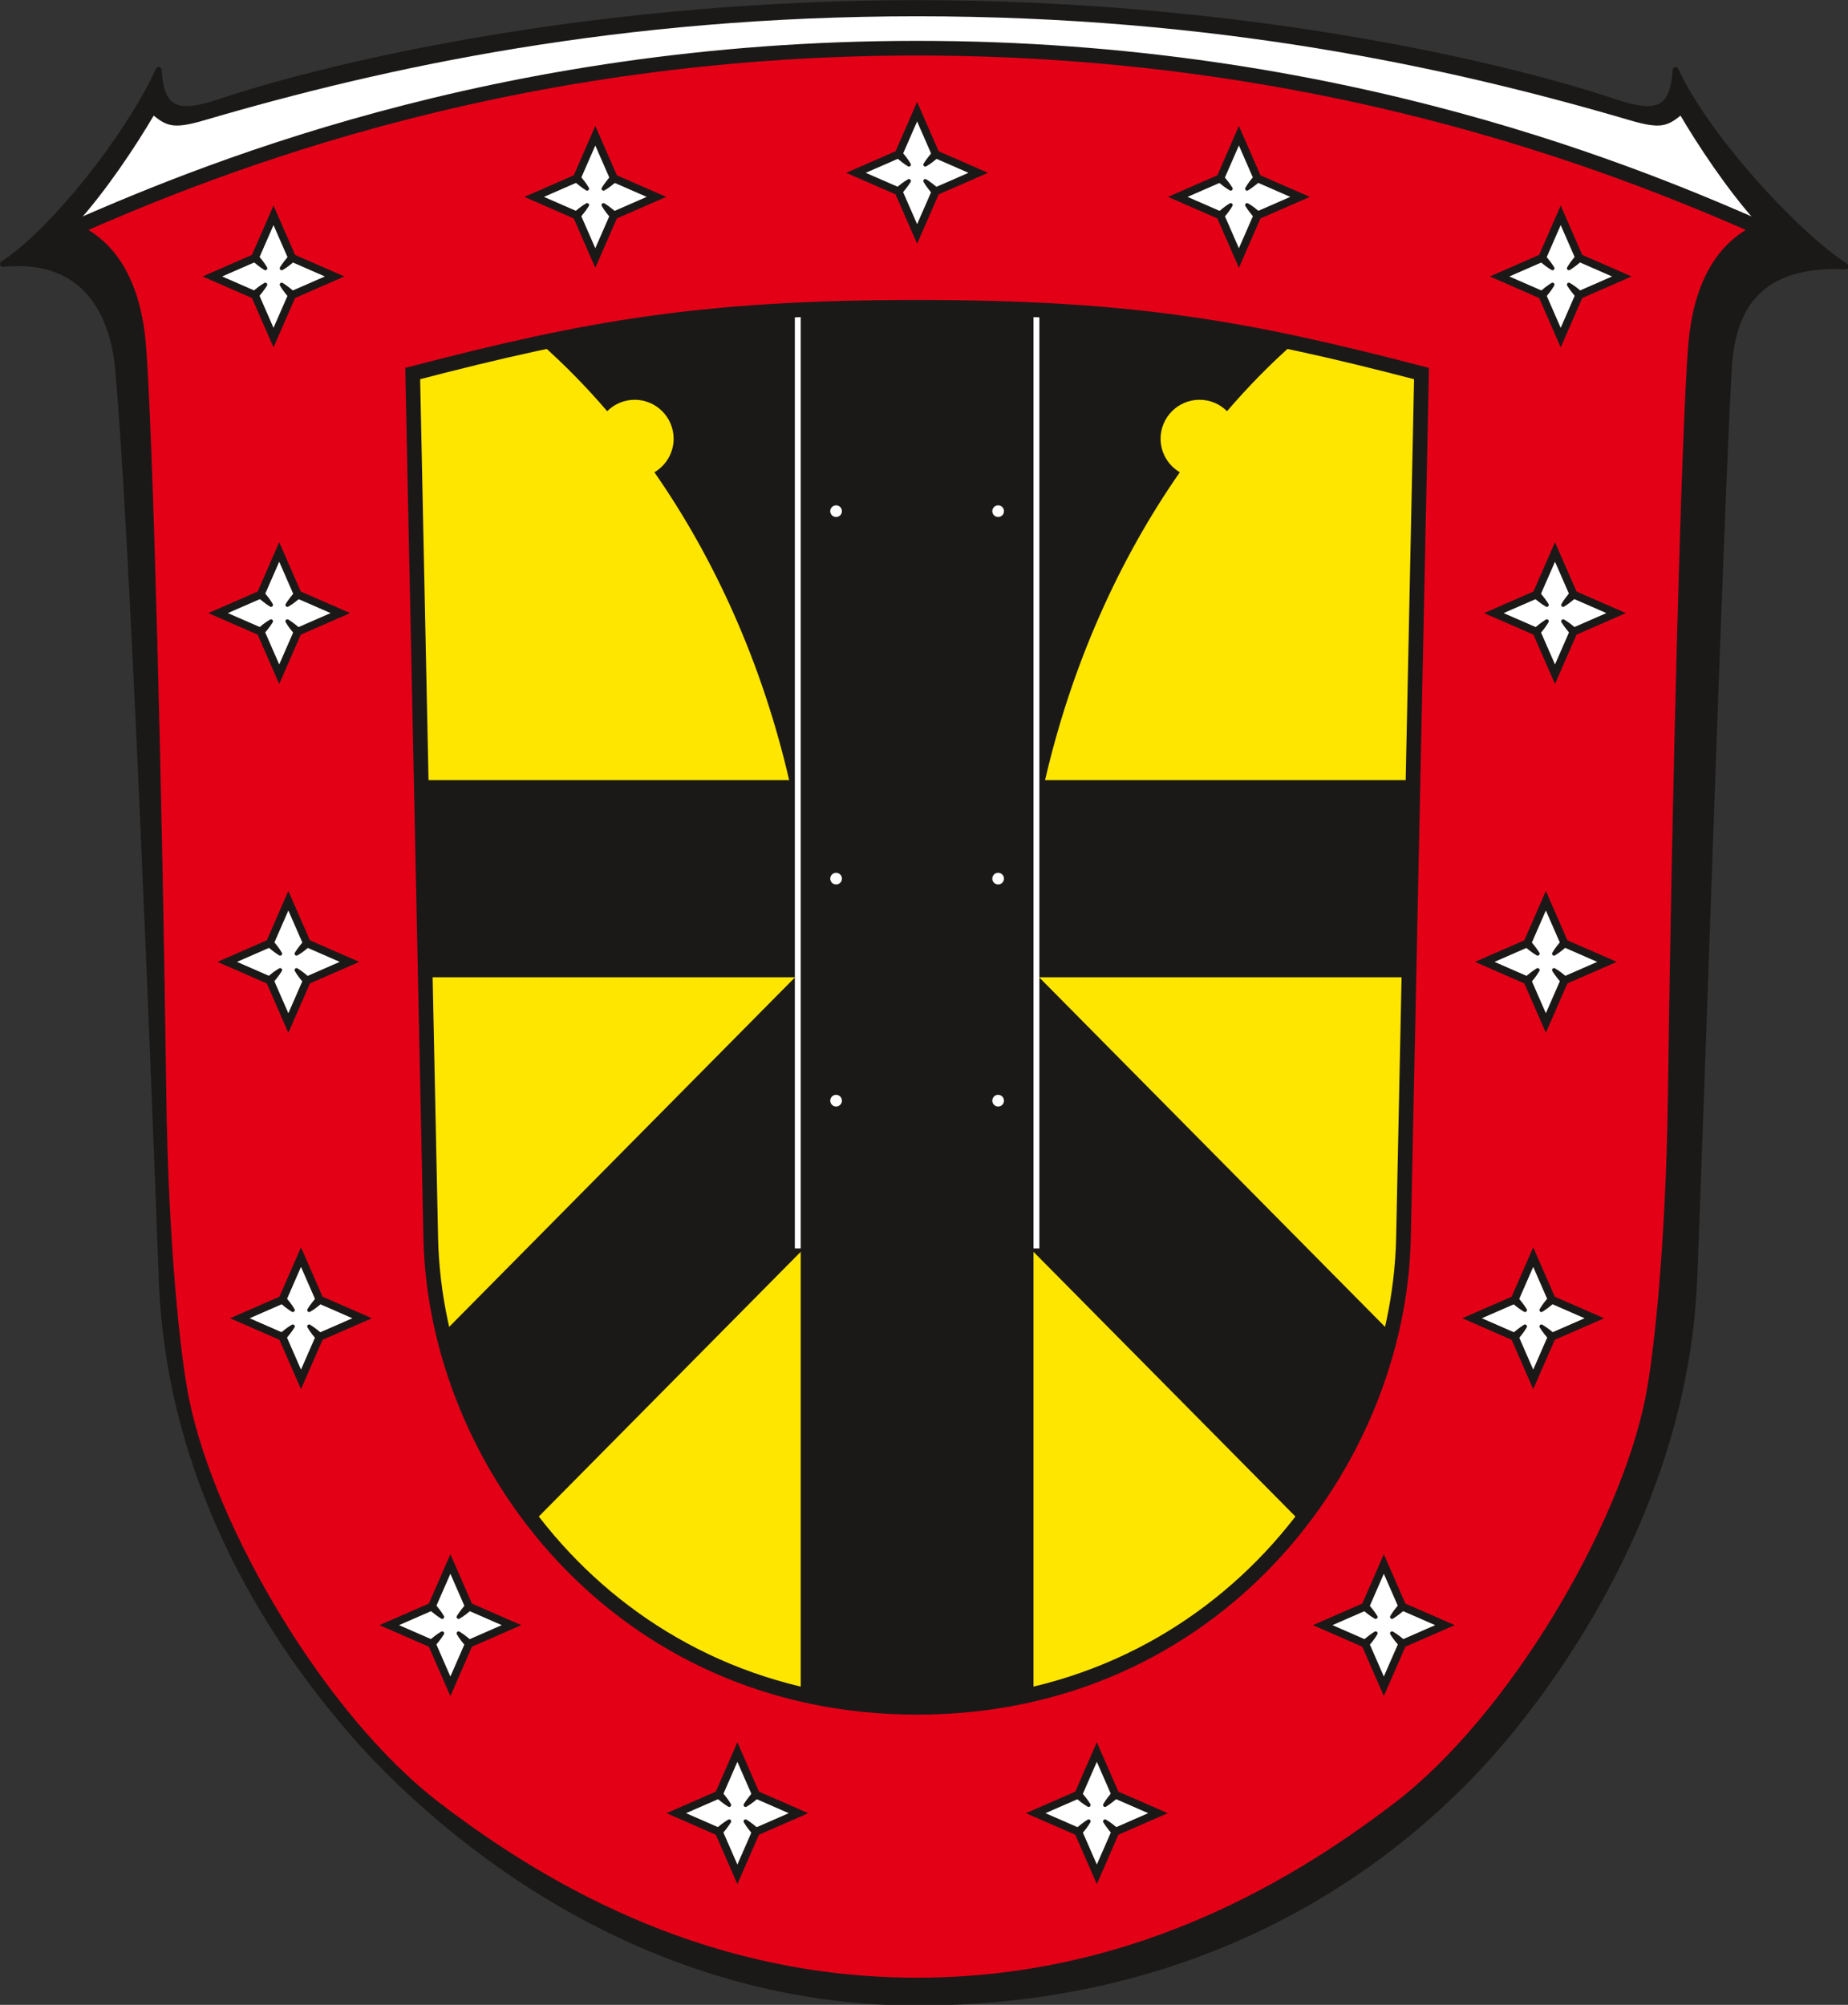
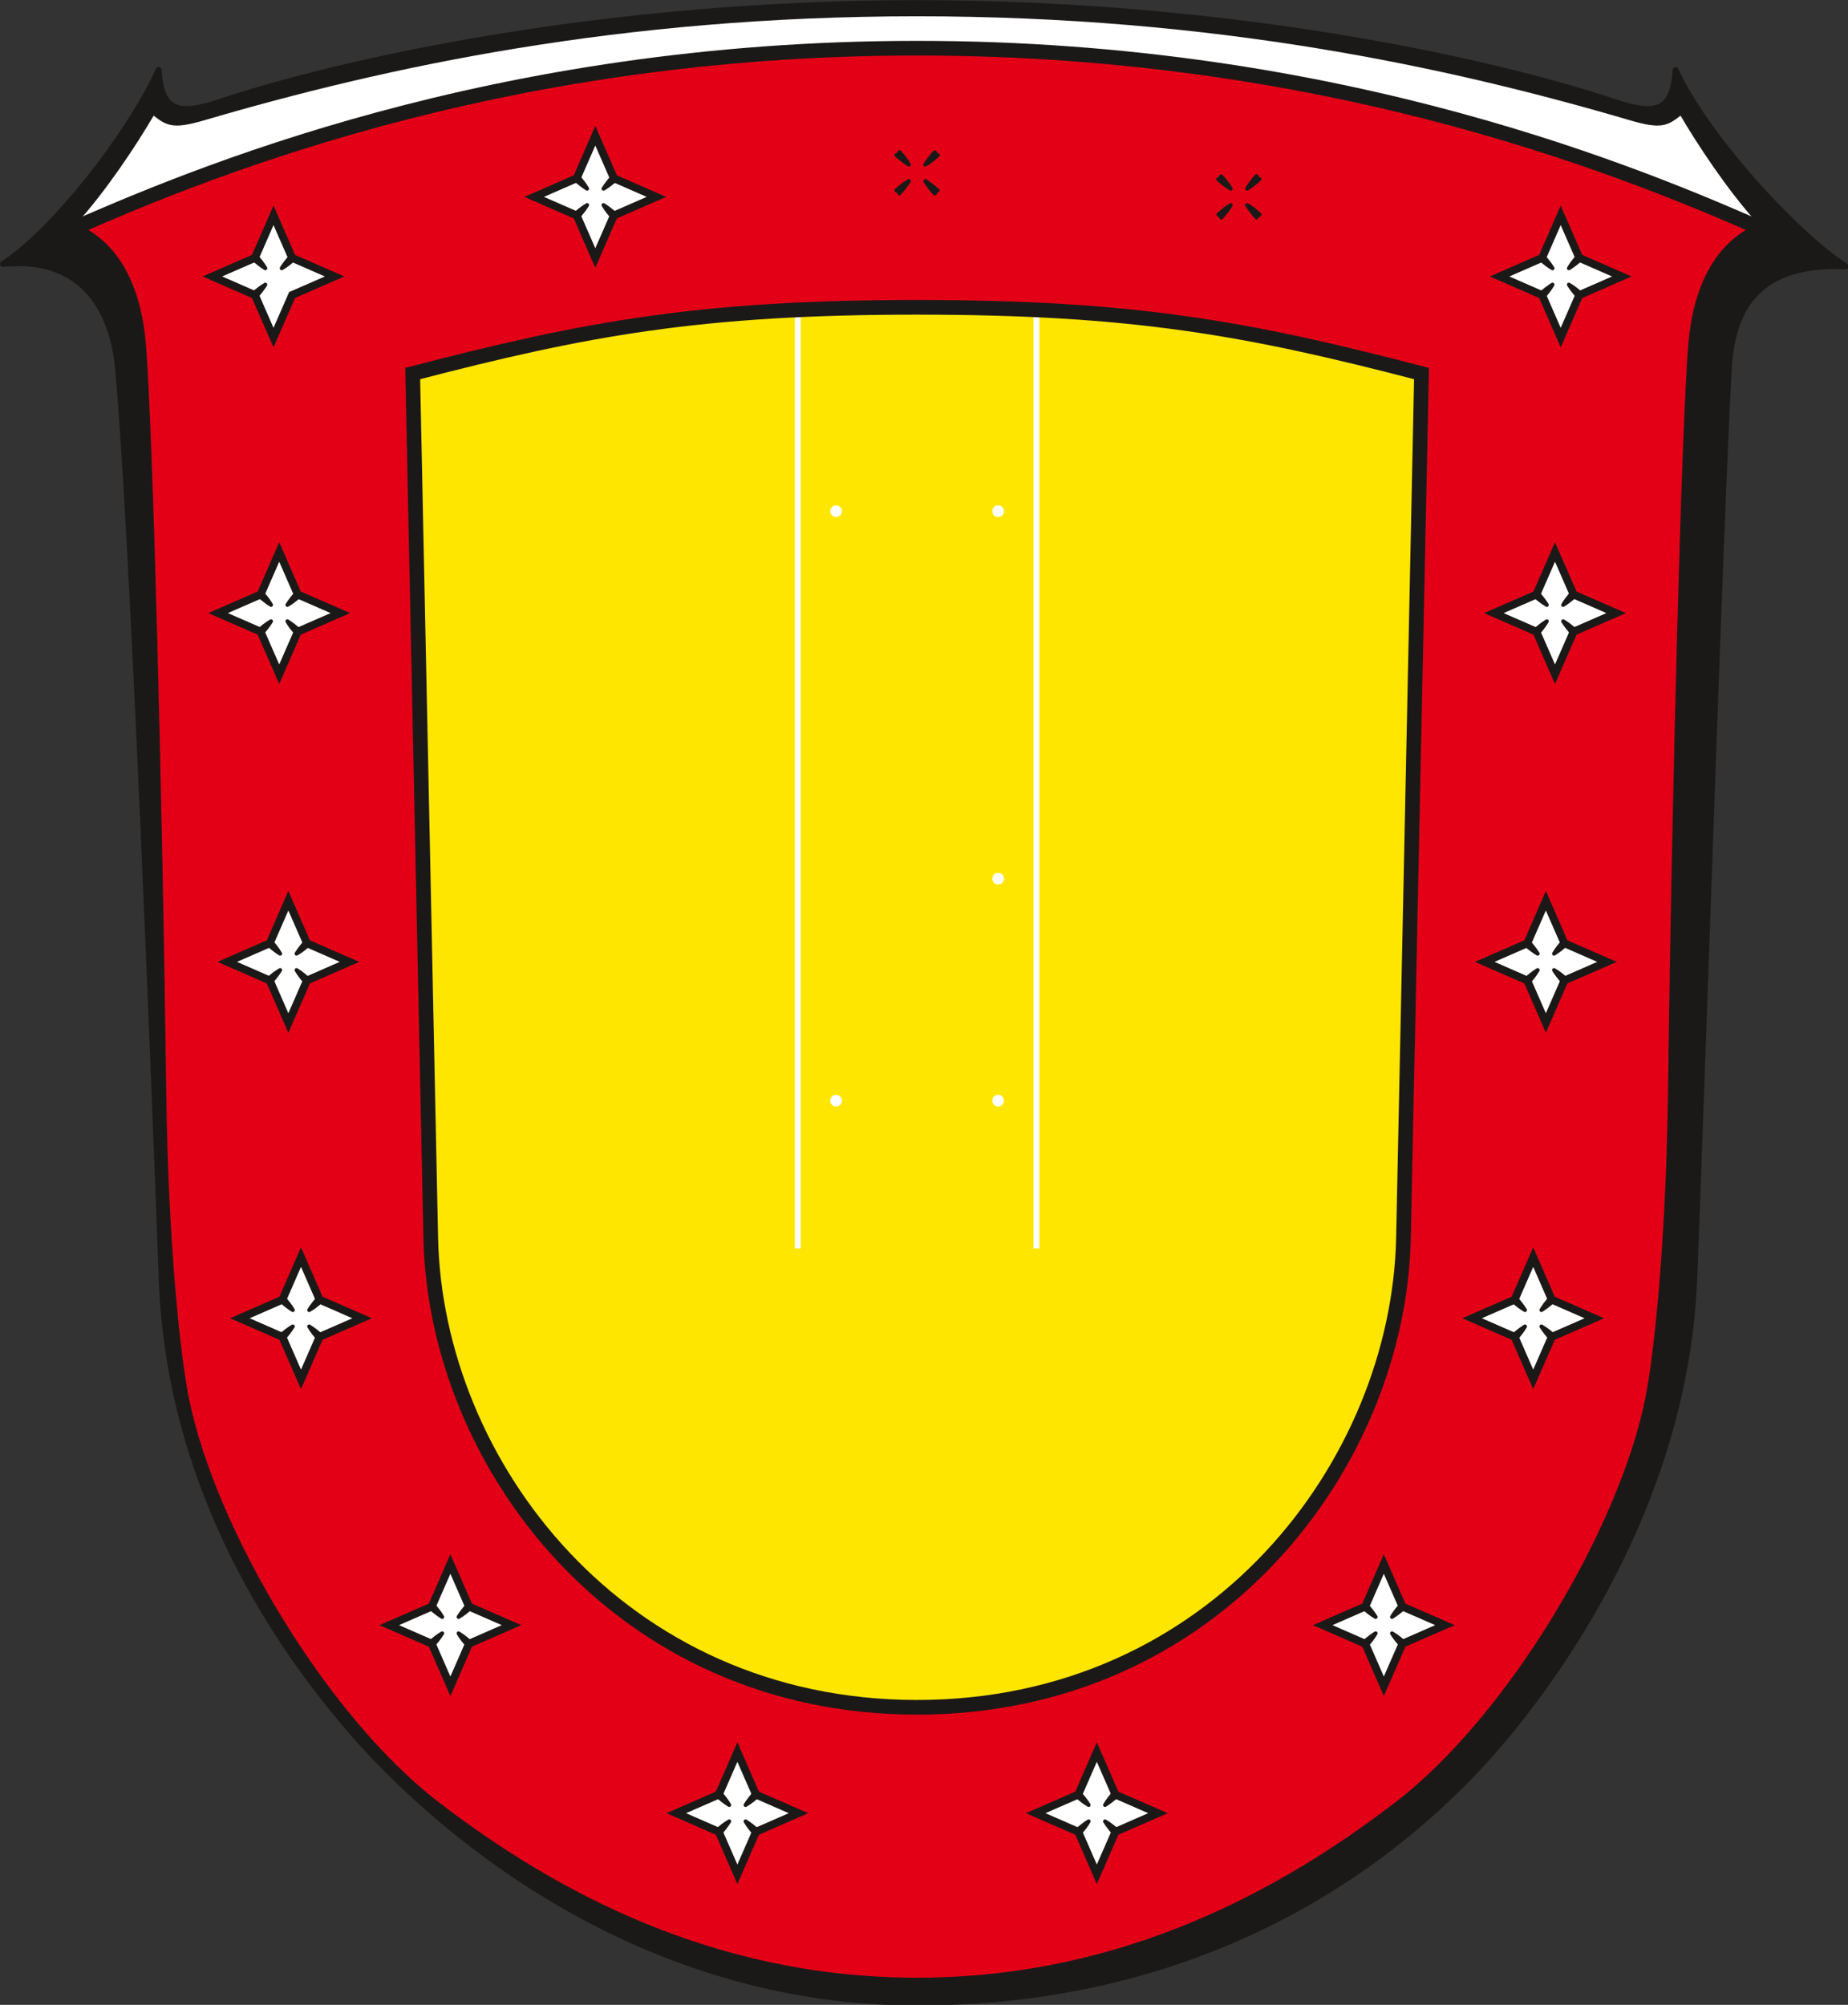
<svg xmlns="http://www.w3.org/2000/svg" xmlns:ns1="http://sodipodi.sourceforge.net/DTD/sodipodi-0.dtd" xmlns:ns2="http://www.inkscape.org/namespaces/inkscape" version="1.1" width="512" height="555.38" id="svg214" viewBox="0 0 512 555.38" ns1:docname="Grebenhain.svg" ns2:version="0.92.3 (2405546, 2018-03-11)">
  <rect x="0" y="0" width="512" height="555.38" fill="#333333" stroke="none" />
  <defs id="defs218" />
  <ns1:namedview pagecolor="#ffffff" bordercolor="#666666" borderopacity="1" objecttolerance="10" gridtolerance="10" guidetolerance="10" ns2:pageopacity="0" ns2:pageshadow="2" ns2:window-width="1600" ns2:window-height="850" id="namedview216" showgrid="false" ns2:zoom="0.8112701" ns2:cx="235.24611" ns2:cy="241.19693" ns2:window-x="-8" ns2:window-y="-8" ns2:window-maximized="1" ns2:current-layer="svg214" />
  <g id="Layer1000" transform="matrix(0.956,0,0,0.956,-36.006,-151.714)">
    <path d="m 303.449,738.992 c 97.505,0 150.819,-53.791 169.241,-75.505 18.423,-21.715 53.437,-71.311 55.979,-134.165 2.218,-54.846 7.547,-219.635 9.986,-263.167 0.807,-14.406 5.436,-31.554 33.883,-30.282 -14.478,-9.394 -40.357,-37.517 -49.282,-56.897 -0.728,11.295 -4.919,13.506 -17.306,9.376 -37.054,-12.356 -112.552,-28.76 -202.5,-28.76 -89.948,0 -165.447,16.405 -202.5,28.76 -12.387,4.13 -16.578,1.92 -17.306,-9.376 -8.924,19.38 -30.64,46.809 -45.118,56.203 25.254,-2.505 31.996,16.484 33.289,29.858 4.111,42.514 10.704,209.43 12.704,264.286 2.292,62.855 35.548,108.186 53.712,129.642 18.163,21.456 76.997,80.028 165.22,80.028 z" style="fill:#1b1918;fill-rule:evenodd;stroke:#1b1918;stroke-width:1.701;stroke-linecap:round;stroke-linejoin:round;stroke-dasharray:none" id="path10" ns2:connector-curvature="0" />
    <path d="m 303.449,731.905 c -59.436,0 -105.512,-25.419 -138.569,-50.762 C 131.822,655.8 99.951,601.512 92.311,564.083 89.825,551.9 86.284,519.289 85.712,475.626 84.58,389.095 81.837,283.898 79.841,258.844 78.305,239.567 70.651,228.349 59.685,223.644 c 8.799,-9.657 17.569,-23.009 22.516,-31.436 3.813,3.028 5.827,3.939 14.576,1.368 52.965,-15.563 120.629,-30.159 206.671,-30.159 86.042,0 153.706,14.596 206.671,30.159 8.749,2.571 10.763,1.66 14.576,-1.368 4.947,8.427 13.717,21.779 22.516,31.436 -10.965,4.704 -18.62,15.923 -20.155,35.199 -1.996,25.054 -4.739,130.252 -5.871,216.783 -0.571,43.663 -4.113,76.274 -6.599,88.457 -7.639,37.429 -39.511,91.718 -72.568,117.06 -33.058,25.343 -79.133,50.762 -138.569,50.762 z" style="fill:#e30016;fill-rule:evenodd;stroke:#1b1918;stroke-width:0.283;stroke-linecap:butt;stroke-linejoin:miter;stroke-dasharray:none" id="path12" ns2:connector-curvature="0" />
    <g id="Layer1001">
      <path d="m 303.449,653.414 c -86.342,0 -139.585,-70.524 -140.952,-136.043 l -5.229,-250.434 c 50.31,-13.11 83.403,-19.19 146.181,-19.19 62.778,0 95.871,6.08 146.181,19.19 l -5.229,250.434 c -1.368,65.519 -54.611,136.043 -140.952,136.043 z" style="fill:#ffe600;fill-rule:evenodd" id="path14" ns2:connector-curvature="0" />
-       <path d="m 440.83,544.966 -102.016,-103.087 h 107.163 l 1.192,-57.118 H 340.528 c 7.807,-33.739 21.552,-64.09 39.056,-89.214 -3.331,-1.966 -5.574,-5.592 -5.574,-9.726 0,-6.214 5.069,-11.283 11.284,-11.283 3.107,0 5.928,1.267 7.972,3.311 6.183,-7.206 12.699,-13.824 19.475,-19.794 -32.828,-6.998 -62.985,-10.307 -109.292,-10.307 -46.307,0 -76.463,3.309 -109.291,10.307 6.776,5.97 13.29,12.588 19.473,19.794 2.044,-2.044 4.864,-3.311 7.972,-3.311 6.215,0 11.284,5.069 11.284,11.283 0,4.134 -2.243,7.761 -5.573,9.726 17.505,25.124 31.249,55.475 39.056,89.214 h -106.642 l 1.193,57.118 H 268.082 L 166.069,544.963 c 4.593,19.37 13.503,38.251 26.239,54.688 l 77.409,-78.222 v 128.163 c 10.585,2.478 21.843,3.822 33.732,3.822 11.889,0 23.148,-1.345 33.732,-3.822 V 521.431 l 77.409,78.222 c 12.737,-16.435 21.646,-35.317 26.24,-54.687 z" style="fill:#1b1918;fill-rule:evenodd" id="path16" ns2:connector-curvature="0" />
      <g id="Layer1002">
        <path d="m 279.967,305.13 a 1.687,1.687 0 0 1 1.687,1.687 1.687,1.687 0 1 1 -1.687,-1.687 z" style="fill:#ffffff;fill-rule:evenodd" id="path18" ns2:connector-curvature="0" />
        <path d="m 326.931,305.13 a 1.687,1.687 0 0 1 1.687,1.687 1.687,1.687 0 1 1 -1.687,-1.687 z" style="fill:#ffffff;fill-rule:evenodd" id="path20" ns2:connector-curvature="0" />
      </g>
      <g id="Layer1003">
        <path d="m 279.967,475.95 a 1.687,1.687 0 0 1 1.687,1.687 1.687,1.687 0 1 1 -1.687,-1.687 z" style="fill:#ffffff;fill-rule:evenodd" id="path23" ns2:connector-curvature="0" />
        <path d="m 326.931,475.95 a 1.687,1.687 0 0 1 1.687,1.687 1.687,1.687 0 1 1 -1.687,-1.687 z" style="fill:#ffffff;fill-rule:evenodd" id="path25" ns2:connector-curvature="0" />
      </g>
      <g id="Layer1004">
-         <path d="m 279.967,411.604 a 1.687,1.687 0 0 1 1.687,1.687 1.687,1.687 0 1 1 -1.687,-1.687 z" style="fill:#ffffff;fill-rule:evenodd" id="path28" ns2:connector-curvature="0" />
        <path d="m 326.931,411.604 a 1.687,1.687 0 0 1 1.687,1.687 1.687,1.687 0 1 1 -1.687,-1.687 z" style="fill:#ffffff;fill-rule:evenodd" id="path30" ns2:connector-curvature="0" />
      </g>
      <path d="M 268.866,247.748 V 520.441" style="fill:none;stroke:#ffffff;stroke-width:1.701;stroke-linecap:butt;stroke-linejoin:miter;stroke-dasharray:none" id="path33" ns2:connector-curvature="0" />
      <path d="M 338.031,247.748 V 520.441" style="fill:none;stroke:#ffffff;stroke-width:1.701;stroke-linecap:butt;stroke-linejoin:miter;stroke-dasharray:none" id="path35" ns2:connector-curvature="0" />
      <path d="m 303.449,653.414 c -86.342,0 -139.585,-70.524 -140.952,-136.043 l -5.229,-250.434 c 50.31,-13.11 83.403,-19.19 146.181,-19.19 62.778,0 95.871,6.08 146.181,19.19 l -5.229,250.434 c -1.368,65.519 -54.611,136.043 -140.952,136.043 z" style="fill:none;stroke:#1b1918;stroke-width:4.252;stroke-linecap:butt;stroke-linejoin:miter;stroke-dasharray:none" id="path37" ns2:connector-curvature="0" />
    </g>
    <g id="Layer1005">
      <g id="Layer1006">
-         <path d="m 303.449,191.055 5.385,12.332 12.332,5.385 -12.332,5.385 -5.385,12.332 -5.385,-12.332 -12.332,-5.385 12.332,-5.385 z" style="fill:#ffffff;fill-rule:evenodd;stroke:#1b1918;stroke-width:2.268;stroke-linecap:butt;stroke-linejoin:miter;stroke-dasharray:none" id="path40" ns2:connector-curvature="0" />
        <path d="m 297.433,213.882 c 1.122,-1.004 2.42,-2.048 3.646,-2.741 -0.706,1.166 -1.754,2.462 -2.76,3.603 l -0.256,-0.587 z" style="fill:#1b1918;fill-rule:evenodd;stroke:#1b1918;stroke-width:1.134;stroke-linecap:round;stroke-linejoin:round;stroke-dasharray:none" id="path42" ns2:connector-curvature="0" />
        <path d="m 308.559,214.787 c -1.003,-1.122 -2.048,-2.42 -2.74,-3.646 1.166,0.706 2.462,1.754 3.603,2.76 l -0.587,0.256 z" style="fill:#1b1918;fill-rule:evenodd;stroke:#1b1918;stroke-width:1.134;stroke-linecap:round;stroke-linejoin:round;stroke-dasharray:none" id="path44" ns2:connector-curvature="0" />
        <path d="m 309.464,203.662 c -1.122,1.004 -2.42,2.048 -3.646,2.741 0.706,-1.166 1.754,-2.462 2.76,-3.603 l 0.256,0.587 z" style="fill:#1b1918;fill-rule:evenodd;stroke:#1b1918;stroke-width:1.134;stroke-linecap:round;stroke-linejoin:round;stroke-dasharray:none" id="path46" ns2:connector-curvature="0" />
        <path d="m 298.339,202.756 c 1.004,1.122 2.048,2.42 2.74,3.646 -1.166,-0.706 -2.462,-1.754 -3.603,-2.76 l 0.587,-0.256 z" style="fill:#1b1918;fill-rule:evenodd;stroke:#1b1918;stroke-width:1.134;stroke-linecap:round;stroke-linejoin:round;stroke-dasharray:none" id="path48" ns2:connector-curvature="0" />
      </g>
      <g id="Layer1007">
        <g id="Layer1008">
          <path d="m 116.929,221.089 5.385,12.332 12.332,5.385 -12.332,5.385 -5.385,12.332 -5.385,-12.332 -12.332,-5.385 12.332,-5.385 z" style="fill:#ffffff;fill-rule:evenodd;stroke:#1b1918;stroke-width:2.268;stroke-linecap:butt;stroke-linejoin:miter;stroke-dasharray:none" id="path51" ns2:connector-curvature="0" />
          <path d="m 110.913,243.916 c 1.122,-1.004 2.42,-2.048 3.646,-2.741 -0.706,1.166 -1.754,2.462 -2.76,3.603 l -0.256,-0.587 z" style="fill:#1b1918;fill-rule:evenodd;stroke:#1b1918;stroke-width:1.134;stroke-linecap:round;stroke-linejoin:round;stroke-dasharray:none" id="path53" ns2:connector-curvature="0" />
-           <path d="m 122.039,244.821 c -1.003,-1.122 -2.048,-2.42 -2.74,-3.646 1.166,0.706 2.462,1.754 3.603,2.76 l -0.587,0.256 z" style="fill:#1b1918;fill-rule:evenodd;stroke:#1b1918;stroke-width:1.134;stroke-linecap:round;stroke-linejoin:round;stroke-dasharray:none" id="path55" ns2:connector-curvature="0" />
          <path d="m 122.945,233.696 c -1.122,1.004 -2.42,2.048 -3.646,2.741 0.706,-1.166 1.754,-2.462 2.76,-3.603 l 0.256,0.587 z" style="fill:#1b1918;fill-rule:evenodd;stroke:#1b1918;stroke-width:1.134;stroke-linecap:round;stroke-linejoin:round;stroke-dasharray:none" id="path57" ns2:connector-curvature="0" />
          <path d="m 111.819,232.79 c 1.004,1.122 2.048,2.42 2.741,3.646 -1.166,-0.706 -2.462,-1.754 -3.603,-2.76 l 0.587,-0.256 z" style="fill:#1b1918;fill-rule:evenodd;stroke:#1b1918;stroke-width:1.134;stroke-linecap:round;stroke-linejoin:round;stroke-dasharray:none" id="path59" ns2:connector-curvature="0" />
        </g>
        <g id="Layer1009">
          <path d="m 118.583,318.633 5.385,12.332 12.332,5.385 -12.332,5.385 -5.385,12.332 -5.385,-12.332 -12.332,-5.385 12.332,-5.385 z" style="fill:#ffffff;fill-rule:evenodd;stroke:#1b1918;stroke-width:2.268;stroke-linecap:butt;stroke-linejoin:miter;stroke-dasharray:none" id="path62" ns2:connector-curvature="0" />
          <path d="m 112.568,341.46 c 1.122,-1.003 2.42,-2.048 3.646,-2.74 -0.706,1.166 -1.754,2.462 -2.76,3.603 l -0.256,-0.587 z" style="fill:#1b1918;fill-rule:evenodd;stroke:#1b1918;stroke-width:1.134;stroke-linecap:round;stroke-linejoin:round;stroke-dasharray:none" id="path64" ns2:connector-curvature="0" />
          <path d="m 123.693,342.365 c -1.003,-1.122 -2.048,-2.42 -2.74,-3.646 1.166,0.706 2.462,1.754 3.603,2.76 l -0.587,0.256 z" style="fill:#1b1918;fill-rule:evenodd;stroke:#1b1918;stroke-width:1.134;stroke-linecap:round;stroke-linejoin:round;stroke-dasharray:none" id="path66" ns2:connector-curvature="0" />
          <path d="m 124.599,331.24 c -1.122,1.003 -2.42,2.048 -3.646,2.74 0.706,-1.166 1.754,-2.462 2.76,-3.603 l 0.256,0.587 z" style="fill:#1b1918;fill-rule:evenodd;stroke:#1b1918;stroke-width:1.134;stroke-linecap:round;stroke-linejoin:round;stroke-dasharray:none" id="path68" ns2:connector-curvature="0" />
          <path d="m 113.473,330.334 c 1.004,1.122 2.048,2.42 2.741,3.646 -1.166,-0.706 -2.462,-1.754 -3.603,-2.76 l 0.587,-0.256 z" style="fill:#1b1918;fill-rule:evenodd;stroke:#1b1918;stroke-width:1.134;stroke-linecap:round;stroke-linejoin:round;stroke-dasharray:none" id="path70" ns2:connector-curvature="0" />
        </g>
        <g id="Layer1010">
          <path d="m 121.231,419.697 5.385,12.332 12.332,5.385 -12.332,5.385 -5.385,12.332 -5.385,-12.332 -12.332,-5.385 12.332,-5.385 z" style="fill:#ffffff;fill-rule:evenodd;stroke:#1b1918;stroke-width:2.268;stroke-linecap:butt;stroke-linejoin:miter;stroke-dasharray:none" id="path73" ns2:connector-curvature="0" />
          <path d="m 115.215,442.524 c 1.122,-1.004 2.42,-2.048 3.646,-2.74 -0.706,1.166 -1.754,2.462 -2.76,3.603 l -0.256,-0.587 z" style="fill:#1b1918;fill-rule:evenodd;stroke:#1b1918;stroke-width:1.134;stroke-linecap:round;stroke-linejoin:round;stroke-dasharray:none" id="path75" ns2:connector-curvature="0" />
          <path d="m 126.341,443.43 c -1.003,-1.122 -2.048,-2.42 -2.74,-3.646 1.166,0.706 2.462,1.754 3.603,2.76 l -0.587,0.256 z" style="fill:#1b1918;fill-rule:evenodd;stroke:#1b1918;stroke-width:1.134;stroke-linecap:round;stroke-linejoin:round;stroke-dasharray:none" id="path77" ns2:connector-curvature="0" />
          <path d="m 127.246,432.304 c -1.122,1.003 -2.42,2.048 -3.646,2.74 0.706,-1.166 1.754,-2.462 2.76,-3.603 l 0.256,0.587 z" style="fill:#1b1918;fill-rule:evenodd;stroke:#1b1918;stroke-width:1.134;stroke-linecap:round;stroke-linejoin:round;stroke-dasharray:none" id="path79" ns2:connector-curvature="0" />
          <path d="m 116.121,431.399 c 1.004,1.122 2.048,2.42 2.74,3.646 -1.166,-0.706 -2.462,-1.754 -3.603,-2.76 l 0.587,-0.256 z" style="fill:#1b1918;fill-rule:evenodd;stroke:#1b1918;stroke-width:1.134;stroke-linecap:round;stroke-linejoin:round;stroke-dasharray:none" id="path81" ns2:connector-curvature="0" />
        </g>
        <g id="Layer1011">
          <path d="m 124.895,522.966 5.385,12.332 12.332,5.385 -12.332,5.385 -5.385,12.332 -5.385,-12.332 -12.332,-5.385 12.332,-5.385 z" style="fill:#ffffff;fill-rule:evenodd;stroke:#1b1918;stroke-width:2.268;stroke-linecap:butt;stroke-linejoin:miter;stroke-dasharray:none" id="path84" ns2:connector-curvature="0" />
          <path d="m 118.879,545.792 c 1.122,-1.003 2.42,-2.048 3.646,-2.74 -0.706,1.166 -1.754,2.462 -2.76,3.603 l -0.256,-0.587 z" style="fill:#1b1918;fill-rule:evenodd;stroke:#1b1918;stroke-width:1.134;stroke-linecap:round;stroke-linejoin:round;stroke-dasharray:none" id="path86" ns2:connector-curvature="0" />
          <path d="m 130.005,546.698 c -1.004,-1.122 -2.048,-2.42 -2.741,-3.646 1.166,0.706 2.462,1.754 3.603,2.76 l -0.587,0.256 z" style="fill:#1b1918;fill-rule:evenodd;stroke:#1b1918;stroke-width:1.134;stroke-linecap:round;stroke-linejoin:round;stroke-dasharray:none" id="path88" ns2:connector-curvature="0" />
          <path d="m 130.911,535.572 c -1.122,1.003 -2.42,2.048 -3.646,2.74 0.706,-1.166 1.754,-2.462 2.76,-3.603 l 0.256,0.587 z" style="fill:#1b1918;fill-rule:evenodd;stroke:#1b1918;stroke-width:1.134;stroke-linecap:round;stroke-linejoin:round;stroke-dasharray:none" id="path90" ns2:connector-curvature="0" />
          <path d="m 119.785,534.667 c 1.004,1.122 2.048,2.42 2.741,3.646 -1.166,-0.706 -2.462,-1.754 -3.603,-2.76 l 0.587,-0.256 z" style="fill:#1b1918;fill-rule:evenodd;stroke:#1b1918;stroke-width:1.134;stroke-linecap:round;stroke-linejoin:round;stroke-dasharray:none" id="path92" ns2:connector-curvature="0" />
        </g>
        <g id="Layer1012">
          <path d="m 168.189,611.891 5.385,12.332 12.332,5.385 -12.332,5.385 -5.385,12.332 -5.385,-12.332 -12.332,-5.385 12.332,-5.385 z" style="fill:#ffffff;fill-rule:evenodd;stroke:#1b1918;stroke-width:2.268;stroke-linecap:butt;stroke-linejoin:miter;stroke-dasharray:none" id="path95" ns2:connector-curvature="0" />
          <path d="m 162.173,634.717 c 1.122,-1.003 2.42,-2.048 3.646,-2.74 -0.706,1.166 -1.754,2.462 -2.76,3.603 l -0.256,-0.587 z" style="fill:#1b1918;fill-rule:evenodd;stroke:#1b1918;stroke-width:1.134;stroke-linecap:round;stroke-linejoin:round;stroke-dasharray:none" id="path97" ns2:connector-curvature="0" />
          <path d="m 173.299,635.623 c -1.004,-1.122 -2.048,-2.42 -2.74,-3.646 1.166,0.706 2.462,1.754 3.603,2.76 l -0.587,0.256 z" style="fill:#1b1918;fill-rule:evenodd;stroke:#1b1918;stroke-width:1.134;stroke-linecap:round;stroke-linejoin:round;stroke-dasharray:none" id="path99" ns2:connector-curvature="0" />
          <path d="m 174.204,624.497 c -1.122,1.004 -2.42,2.048 -3.646,2.74 0.706,-1.166 1.754,-2.462 2.76,-3.603 l 0.256,0.587 z" style="fill:#1b1918;fill-rule:evenodd;stroke:#1b1918;stroke-width:1.134;stroke-linecap:round;stroke-linejoin:round;stroke-dasharray:none" id="path101" ns2:connector-curvature="0" />
          <path d="m 163.079,623.592 c 1.003,1.122 2.048,2.42 2.74,3.646 -1.166,-0.706 -2.462,-1.754 -3.603,-2.76 l 0.587,-0.256 z" style="fill:#1b1918;fill-rule:evenodd;stroke:#1b1918;stroke-width:1.134;stroke-linecap:round;stroke-linejoin:round;stroke-dasharray:none" id="path103" ns2:connector-curvature="0" />
        </g>
        <g id="Layer1013">
          <path d="m 251.363,666.377 5.385,12.332 12.332,5.385 -12.332,5.385 -5.385,12.332 -5.385,-12.332 -12.332,-5.385 12.332,-5.385 z" style="fill:#ffffff;fill-rule:evenodd;stroke:#1b1918;stroke-width:2.268;stroke-linecap:butt;stroke-linejoin:miter;stroke-dasharray:none" id="path106" ns2:connector-curvature="0" />
          <path d="m 245.347,689.204 c 1.122,-1.003 2.42,-2.048 3.646,-2.74 -0.706,1.166 -1.754,2.462 -2.76,3.603 l -0.256,-0.587 z" style="fill:#1b1918;fill-rule:evenodd;stroke:#1b1918;stroke-width:1.134;stroke-linecap:round;stroke-linejoin:round;stroke-dasharray:none" id="path108" ns2:connector-curvature="0" />
          <path d="m 256.473,690.11 c -1.004,-1.122 -2.048,-2.42 -2.74,-3.646 1.166,0.706 2.462,1.754 3.603,2.76 l -0.587,0.256 z" style="fill:#1b1918;fill-rule:evenodd;stroke:#1b1918;stroke-width:1.134;stroke-linecap:round;stroke-linejoin:round;stroke-dasharray:none" id="path110" ns2:connector-curvature="0" />
          <path d="m 257.378,678.984 c -1.122,1.004 -2.42,2.048 -3.646,2.74 0.706,-1.166 1.754,-2.462 2.76,-3.603 l 0.256,0.587 z" style="fill:#1b1918;fill-rule:evenodd;stroke:#1b1918;stroke-width:1.134;stroke-linecap:round;stroke-linejoin:round;stroke-dasharray:none" id="path112" ns2:connector-curvature="0" />
          <path d="m 246.253,678.078 c 1.003,1.122 2.048,2.42 2.74,3.646 -1.166,-0.706 -2.462,-1.754 -3.603,-2.76 l 0.587,-0.256 z" style="fill:#1b1918;fill-rule:evenodd;stroke:#1b1918;stroke-width:1.134;stroke-linecap:round;stroke-linejoin:round;stroke-dasharray:none" id="path114" ns2:connector-curvature="0" />
        </g>
        <g id="Layer1014">
          <path d="m 210.189,198.028 5.385,12.332 12.332,5.385 -12.332,5.385 -5.385,12.332 -5.385,-12.332 -12.332,-5.385 12.332,-5.385 z" style="fill:#ffffff;fill-rule:evenodd;stroke:#1b1918;stroke-width:2.268;stroke-linecap:butt;stroke-linejoin:miter;stroke-dasharray:none" id="path117" ns2:connector-curvature="0" />
          <path d="m 204.173,220.855 c 1.122,-1.004 2.42,-2.048 3.646,-2.74 -0.706,1.166 -1.754,2.462 -2.76,3.603 l -0.256,-0.587 z" style="fill:#1b1918;fill-rule:evenodd;stroke:#1b1918;stroke-width:1.134;stroke-linecap:round;stroke-linejoin:round;stroke-dasharray:none" id="path119" ns2:connector-curvature="0" />
          <path d="m 215.299,221.76 c -1.004,-1.122 -2.048,-2.42 -2.74,-3.646 1.166,0.706 2.462,1.754 3.603,2.76 l -0.587,0.256 z" style="fill:#1b1918;fill-rule:evenodd;stroke:#1b1918;stroke-width:1.134;stroke-linecap:round;stroke-linejoin:round;stroke-dasharray:none" id="path121" ns2:connector-curvature="0" />
          <path d="m 216.205,210.635 c -1.122,1.003 -2.42,2.048 -3.646,2.74 0.706,-1.166 1.754,-2.462 2.76,-3.603 l 0.256,0.587 z" style="fill:#1b1918;fill-rule:evenodd;stroke:#1b1918;stroke-width:1.134;stroke-linecap:round;stroke-linejoin:round;stroke-dasharray:none" id="path123" ns2:connector-curvature="0" />
          <path d="m 205.079,209.729 c 1.003,1.122 2.048,2.42 2.74,3.646 -1.166,-0.706 -2.462,-1.754 -3.603,-2.76 l 0.587,-0.256 z" style="fill:#1b1918;fill-rule:evenodd;stroke:#1b1918;stroke-width:1.134;stroke-linecap:round;stroke-linejoin:round;stroke-dasharray:none" id="path125" ns2:connector-curvature="0" />
        </g>
      </g>
      <g id="Layer1015">
        <g id="Layer1016">
          <path d="m 489.967,221.089 -5.385,12.332 -12.332,5.385 12.332,5.385 5.385,12.332 5.385,-12.332 12.332,-5.385 -12.332,-5.385 z" style="fill:#ffffff;fill-rule:evenodd;stroke:#1b1918;stroke-width:2.268;stroke-linecap:butt;stroke-linejoin:miter;stroke-dasharray:none" id="path129" ns2:connector-curvature="0" />
          <path d="m 495.983,243.916 c -1.122,-1.004 -2.42,-2.048 -3.646,-2.741 0.706,1.166 1.754,2.462 2.76,3.603 l 0.256,-0.587 z" style="fill:#1b1918;fill-rule:evenodd;stroke:#1b1918;stroke-width:1.134;stroke-linecap:round;stroke-linejoin:round;stroke-dasharray:none" id="path131" ns2:connector-curvature="0" />
          <path d="m 484.857,244.821 c 1.003,-1.122 2.048,-2.42 2.74,-3.646 -1.166,0.706 -2.462,1.754 -3.603,2.76 l 0.587,0.256 z" style="fill:#1b1918;fill-rule:evenodd;stroke:#1b1918;stroke-width:1.134;stroke-linecap:round;stroke-linejoin:round;stroke-dasharray:none" id="path133" ns2:connector-curvature="0" />
          <path d="m 483.952,233.696 c 1.122,1.004 2.42,2.048 3.646,2.741 -0.706,-1.166 -1.754,-2.462 -2.76,-3.603 l -0.256,0.587 z" style="fill:#1b1918;fill-rule:evenodd;stroke:#1b1918;stroke-width:1.134;stroke-linecap:round;stroke-linejoin:round;stroke-dasharray:none" id="path135" ns2:connector-curvature="0" />
          <path d="m 495.077,232.79 c -1.004,1.122 -2.048,2.42 -2.74,3.646 1.166,-0.706 2.462,-1.754 3.603,-2.76 l -0.587,-0.256 z" style="fill:#1b1918;fill-rule:evenodd;stroke:#1b1918;stroke-width:1.134;stroke-linecap:round;stroke-linejoin:round;stroke-dasharray:none" id="path137" ns2:connector-curvature="0" />
        </g>
        <g id="Layer1017">
          <path d="m 488.313,318.633 -5.385,12.332 -12.332,5.385 12.332,5.385 5.385,12.332 5.385,-12.332 12.332,-5.385 -12.332,-5.385 z" style="fill:#ffffff;fill-rule:evenodd;stroke:#1b1918;stroke-width:2.268;stroke-linecap:butt;stroke-linejoin:miter;stroke-dasharray:none" id="path140" ns2:connector-curvature="0" />
          <path d="m 494.329,341.46 c -1.122,-1.003 -2.42,-2.048 -3.646,-2.74 0.706,1.166 1.754,2.462 2.76,3.603 l 0.256,-0.587 z" style="fill:#1b1918;fill-rule:evenodd;stroke:#1b1918;stroke-width:1.134;stroke-linecap:round;stroke-linejoin:round;stroke-dasharray:none" id="path142" ns2:connector-curvature="0" />
          <path d="m 483.203,342.365 c 1.003,-1.122 2.048,-2.42 2.74,-3.646 -1.166,0.706 -2.462,1.754 -3.603,2.76 l 0.587,0.256 z" style="fill:#1b1918;fill-rule:evenodd;stroke:#1b1918;stroke-width:1.134;stroke-linecap:round;stroke-linejoin:round;stroke-dasharray:none" id="path144" ns2:connector-curvature="0" />
          <path d="m 482.297,331.24 c 1.122,1.003 2.42,2.048 3.646,2.74 -0.706,-1.166 -1.754,-2.462 -2.76,-3.603 l -0.256,0.587 z" style="fill:#1b1918;fill-rule:evenodd;stroke:#1b1918;stroke-width:1.134;stroke-linecap:round;stroke-linejoin:round;stroke-dasharray:none" id="path146" ns2:connector-curvature="0" />
          <path d="m 493.423,330.334 c -1.004,1.122 -2.048,2.42 -2.74,3.646 1.166,-0.706 2.462,-1.754 3.603,-2.76 l -0.587,-0.256 z" style="fill:#1b1918;fill-rule:evenodd;stroke:#1b1918;stroke-width:1.134;stroke-linecap:round;stroke-linejoin:round;stroke-dasharray:none" id="path148" ns2:connector-curvature="0" />
        </g>
        <g id="Layer1018">
          <path d="m 485.666,419.697 -5.385,12.332 -12.332,5.385 12.332,5.385 5.385,12.332 5.385,-12.332 12.332,-5.385 -12.332,-5.385 z" style="fill:#ffffff;fill-rule:evenodd;stroke:#1b1918;stroke-width:2.268;stroke-linecap:butt;stroke-linejoin:miter;stroke-dasharray:none" id="path151" ns2:connector-curvature="0" />
          <path d="m 491.682,442.524 c -1.122,-1.004 -2.42,-2.048 -3.646,-2.74 0.706,1.166 1.754,2.462 2.76,3.603 l 0.256,-0.587 z" style="fill:#1b1918;fill-rule:evenodd;stroke:#1b1918;stroke-width:1.134;stroke-linecap:round;stroke-linejoin:round;stroke-dasharray:none" id="path153" ns2:connector-curvature="0" />
          <path d="m 480.556,443.43 c 1.003,-1.122 2.048,-2.42 2.74,-3.646 -1.166,0.706 -2.462,1.754 -3.603,2.76 l 0.587,0.256 z" style="fill:#1b1918;fill-rule:evenodd;stroke:#1b1918;stroke-width:1.134;stroke-linecap:round;stroke-linejoin:round;stroke-dasharray:none" id="path155" ns2:connector-curvature="0" />
          <path d="m 479.65,432.304 c 1.122,1.003 2.42,2.048 3.646,2.74 -0.706,-1.166 -1.754,-2.462 -2.76,-3.603 l -0.256,0.587 z" style="fill:#1b1918;fill-rule:evenodd;stroke:#1b1918;stroke-width:1.134;stroke-linecap:round;stroke-linejoin:round;stroke-dasharray:none" id="path157" ns2:connector-curvature="0" />
          <path d="m 490.776,431.399 c -1.004,1.122 -2.048,2.42 -2.74,3.646 1.166,-0.706 2.462,-1.754 3.603,-2.76 l -0.587,-0.256 z" style="fill:#1b1918;fill-rule:evenodd;stroke:#1b1918;stroke-width:1.134;stroke-linecap:round;stroke-linejoin:round;stroke-dasharray:none" id="path159" ns2:connector-curvature="0" />
        </g>
        <g id="Layer1019">
          <path d="m 482.001,522.966 -5.385,12.332 -12.332,5.385 12.332,5.385 5.385,12.332 5.385,-12.332 12.332,-5.385 -12.332,-5.385 z" style="fill:#ffffff;fill-rule:evenodd;stroke:#1b1918;stroke-width:2.268;stroke-linecap:butt;stroke-linejoin:miter;stroke-dasharray:none" id="path162" ns2:connector-curvature="0" />
          <path d="m 488.017,545.792 c -1.122,-1.003 -2.42,-2.048 -3.646,-2.74 0.706,1.166 1.754,2.462 2.76,3.603 l 0.256,-0.587 z" style="fill:#1b1918;fill-rule:evenodd;stroke:#1b1918;stroke-width:1.134;stroke-linecap:round;stroke-linejoin:round;stroke-dasharray:none" id="path164" ns2:connector-curvature="0" />
          <path d="m 476.891,546.698 c 1.004,-1.122 2.048,-2.42 2.741,-3.646 -1.166,0.706 -2.462,1.754 -3.603,2.76 l 0.587,0.256 z" style="fill:#1b1918;fill-rule:evenodd;stroke:#1b1918;stroke-width:1.134;stroke-linecap:round;stroke-linejoin:round;stroke-dasharray:none" id="path166" ns2:connector-curvature="0" />
          <path d="m 475.986,535.572 c 1.122,1.003 2.42,2.048 3.646,2.74 -0.706,-1.166 -1.754,-2.462 -2.76,-3.603 l -0.256,0.587 z" style="fill:#1b1918;fill-rule:evenodd;stroke:#1b1918;stroke-width:1.134;stroke-linecap:round;stroke-linejoin:round;stroke-dasharray:none" id="path168" ns2:connector-curvature="0" />
          <path d="m 487.111,534.667 c -1.004,1.122 -2.048,2.42 -2.741,3.646 1.166,-0.706 2.462,-1.754 3.603,-2.76 l -0.587,-0.256 z" style="fill:#1b1918;fill-rule:evenodd;stroke:#1b1918;stroke-width:1.134;stroke-linecap:round;stroke-linejoin:round;stroke-dasharray:none" id="path170" ns2:connector-curvature="0" />
        </g>
        <g id="Layer1020">
          <path d="m 438.708,611.891 -5.385,12.332 -12.332,5.385 12.332,5.385 5.385,12.332 5.385,-12.332 12.332,-5.385 -12.332,-5.385 z" style="fill:#ffffff;fill-rule:evenodd;stroke:#1b1918;stroke-width:2.268;stroke-linecap:butt;stroke-linejoin:miter;stroke-dasharray:none" id="path173" ns2:connector-curvature="0" />
          <path d="m 444.724,634.717 c -1.122,-1.003 -2.42,-2.048 -3.646,-2.74 0.706,1.166 1.754,2.462 2.76,3.603 l 0.256,-0.587 z" style="fill:#1b1918;fill-rule:evenodd;stroke:#1b1918;stroke-width:1.134;stroke-linecap:round;stroke-linejoin:round;stroke-dasharray:none" id="path175" ns2:connector-curvature="0" />
          <path d="m 433.598,635.623 c 1.004,-1.122 2.048,-2.42 2.74,-3.646 -1.166,0.706 -2.462,1.754 -3.603,2.76 l 0.587,0.256 z" style="fill:#1b1918;fill-rule:evenodd;stroke:#1b1918;stroke-width:1.134;stroke-linecap:round;stroke-linejoin:round;stroke-dasharray:none" id="path177" ns2:connector-curvature="0" />
          <path d="m 432.692,624.497 c 1.122,1.004 2.42,2.048 3.646,2.74 -0.706,-1.166 -1.754,-2.462 -2.76,-3.603 l -0.256,0.587 z" style="fill:#1b1918;fill-rule:evenodd;stroke:#1b1918;stroke-width:1.134;stroke-linecap:round;stroke-linejoin:round;stroke-dasharray:none" id="path179" ns2:connector-curvature="0" />
          <path d="m 443.818,623.592 c -1.003,1.122 -2.048,2.42 -2.74,3.646 1.166,-0.706 2.462,-1.754 3.603,-2.76 l -0.587,-0.256 z" style="fill:#1b1918;fill-rule:evenodd;stroke:#1b1918;stroke-width:1.134;stroke-linecap:round;stroke-linejoin:round;stroke-dasharray:none" id="path181" ns2:connector-curvature="0" />
        </g>
        <g id="Layer1021">
          <path d="m 355.534,666.377 -5.385,12.332 -12.332,5.385 12.332,5.385 5.385,12.332 5.385,-12.332 12.332,-5.385 -12.332,-5.385 z" style="fill:#ffffff;fill-rule:evenodd;stroke:#1b1918;stroke-width:2.268;stroke-linecap:butt;stroke-linejoin:miter;stroke-dasharray:none" id="path184" ns2:connector-curvature="0" />
          <path d="m 361.549,689.204 c -1.122,-1.003 -2.42,-2.048 -3.646,-2.74 0.706,1.166 1.754,2.462 2.76,3.603 l 0.256,-0.587 z" style="fill:#1b1918;fill-rule:evenodd;stroke:#1b1918;stroke-width:1.134;stroke-linecap:round;stroke-linejoin:round;stroke-dasharray:none" id="path186" ns2:connector-curvature="0" />
          <path d="m 350.424,690.11 c 1.004,-1.122 2.048,-2.42 2.741,-3.646 -1.166,0.706 -2.462,1.754 -3.603,2.76 l 0.587,0.256 z" style="fill:#1b1918;fill-rule:evenodd;stroke:#1b1918;stroke-width:1.134;stroke-linecap:round;stroke-linejoin:round;stroke-dasharray:none" id="path188" ns2:connector-curvature="0" />
          <path d="m 349.518,678.984 c 1.122,1.004 2.42,2.048 3.646,2.74 -0.706,-1.166 -1.754,-2.462 -2.76,-3.603 l -0.256,0.587 z" style="fill:#1b1918;fill-rule:evenodd;stroke:#1b1918;stroke-width:1.134;stroke-linecap:round;stroke-linejoin:round;stroke-dasharray:none" id="path190" ns2:connector-curvature="0" />
          <path d="m 360.644,678.078 c -1.003,1.122 -2.048,2.42 -2.74,3.646 1.166,-0.706 2.462,-1.754 3.603,-2.76 l -0.587,-0.256 z" style="fill:#1b1918;fill-rule:evenodd;stroke:#1b1918;stroke-width:1.134;stroke-linecap:round;stroke-linejoin:round;stroke-dasharray:none" id="path192" ns2:connector-curvature="0" />
        </g>
        <g id="Layer1022">
-           <path d="m 396.707,198.028 -5.385,12.332 -12.332,5.385 12.332,5.385 5.385,12.332 5.385,-12.332 12.332,-5.385 -12.332,-5.385 z" style="fill:#ffffff;fill-rule:evenodd;stroke:#1b1918;stroke-width:2.268;stroke-linecap:butt;stroke-linejoin:miter;stroke-dasharray:none" id="path195" ns2:connector-curvature="0" />
          <path d="m 402.723,220.855 c -1.122,-1.004 -2.42,-2.048 -3.646,-2.74 0.706,1.166 1.754,2.462 2.76,3.603 l 0.256,-0.587 z" style="fill:#1b1918;fill-rule:evenodd;stroke:#1b1918;stroke-width:1.134;stroke-linecap:round;stroke-linejoin:round;stroke-dasharray:none" id="path197" ns2:connector-curvature="0" />
          <path d="m 391.598,221.76 c 1.004,-1.122 2.048,-2.42 2.74,-3.646 -1.166,0.706 -2.462,1.754 -3.603,2.76 l 0.587,0.256 z" style="fill:#1b1918;fill-rule:evenodd;stroke:#1b1918;stroke-width:1.134;stroke-linecap:round;stroke-linejoin:round;stroke-dasharray:none" id="path199" ns2:connector-curvature="0" />
          <path d="m 390.692,210.635 c 1.122,1.003 2.42,2.048 3.646,2.74 -0.706,-1.166 -1.754,-2.462 -2.76,-3.603 l -0.256,0.587 z" style="fill:#1b1918;fill-rule:evenodd;stroke:#1b1918;stroke-width:1.134;stroke-linecap:round;stroke-linejoin:round;stroke-dasharray:none" id="path201" ns2:connector-curvature="0" />
          <path d="m 401.817,209.729 c -1.003,1.122 -2.048,2.42 -2.74,3.646 1.166,-0.706 2.462,-1.754 3.603,-2.76 l -0.587,-0.256 z" style="fill:#1b1918;fill-rule:evenodd;stroke:#1b1918;stroke-width:1.134;stroke-linecap:round;stroke-linejoin:round;stroke-dasharray:none" id="path203" ns2:connector-curvature="0" />
        </g>
      </g>
    </g>
    <g id="Layer1023">
      <path d="m 60.735,224.12 c -0.346,-0.165 -0.697,-0.324 -1.05,-0.476 8.799,-9.657 17.569,-23.009 22.516,-31.436 3.813,3.028 5.827,3.939 14.576,1.368 52.965,-15.563 120.629,-30.159 206.671,-30.159 86.042,0 153.706,14.596 206.671,30.159 8.749,2.571 10.763,1.66 14.576,-1.368 4.947,8.427 13.717,21.779 22.516,31.436 -0.353,0.152 -0.703,0.311 -1.05,0.476 -39.705,-17.398 -124.818,-51.461 -242.714,-51.461 -117.896,0 -203.008,34.063 -242.714,51.461 z" style="fill:#ffffff;fill-rule:evenodd" id="path208" ns2:connector-curvature="0" />
      <path d="m 551.022,226.263 c -37.325,-16.557 -124.628,-53.603 -247.573,-53.603 -122.945,0 -210.249,37.046 -247.573,53.603" style="fill:none;stroke:#1b1918;stroke-width:4.252;stroke-linecap:butt;stroke-linejoin:miter;stroke-dasharray:none" id="path210" ns2:connector-curvature="0" />
    </g>
  </g>
</svg>